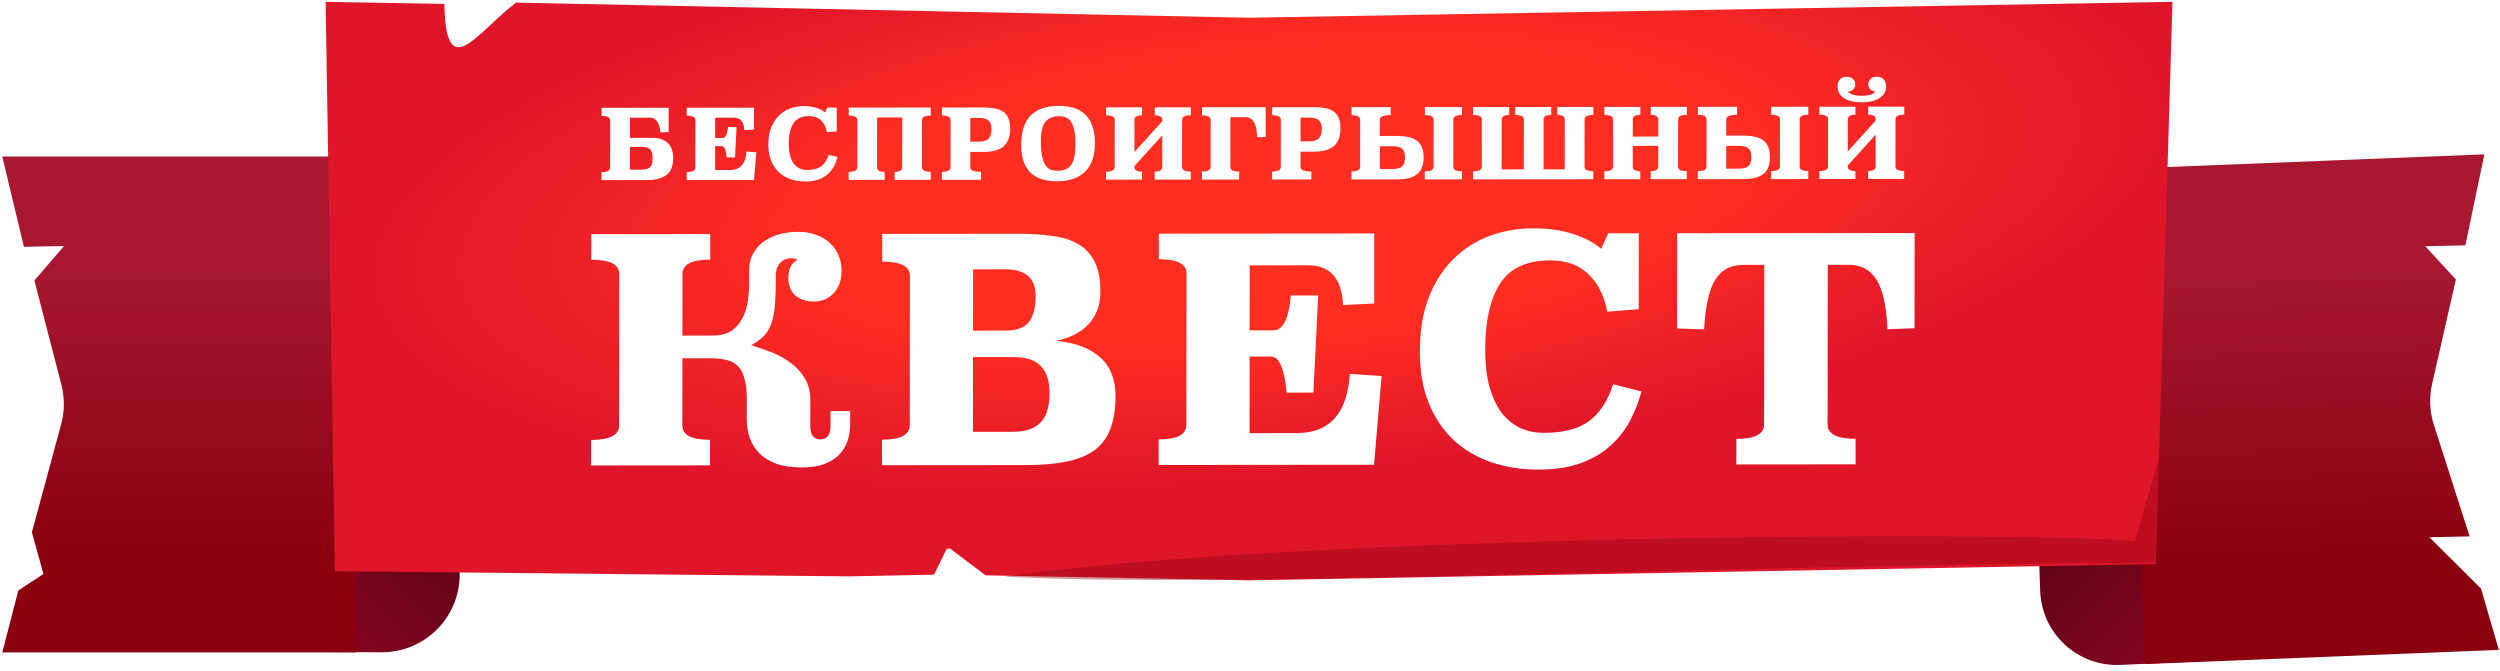
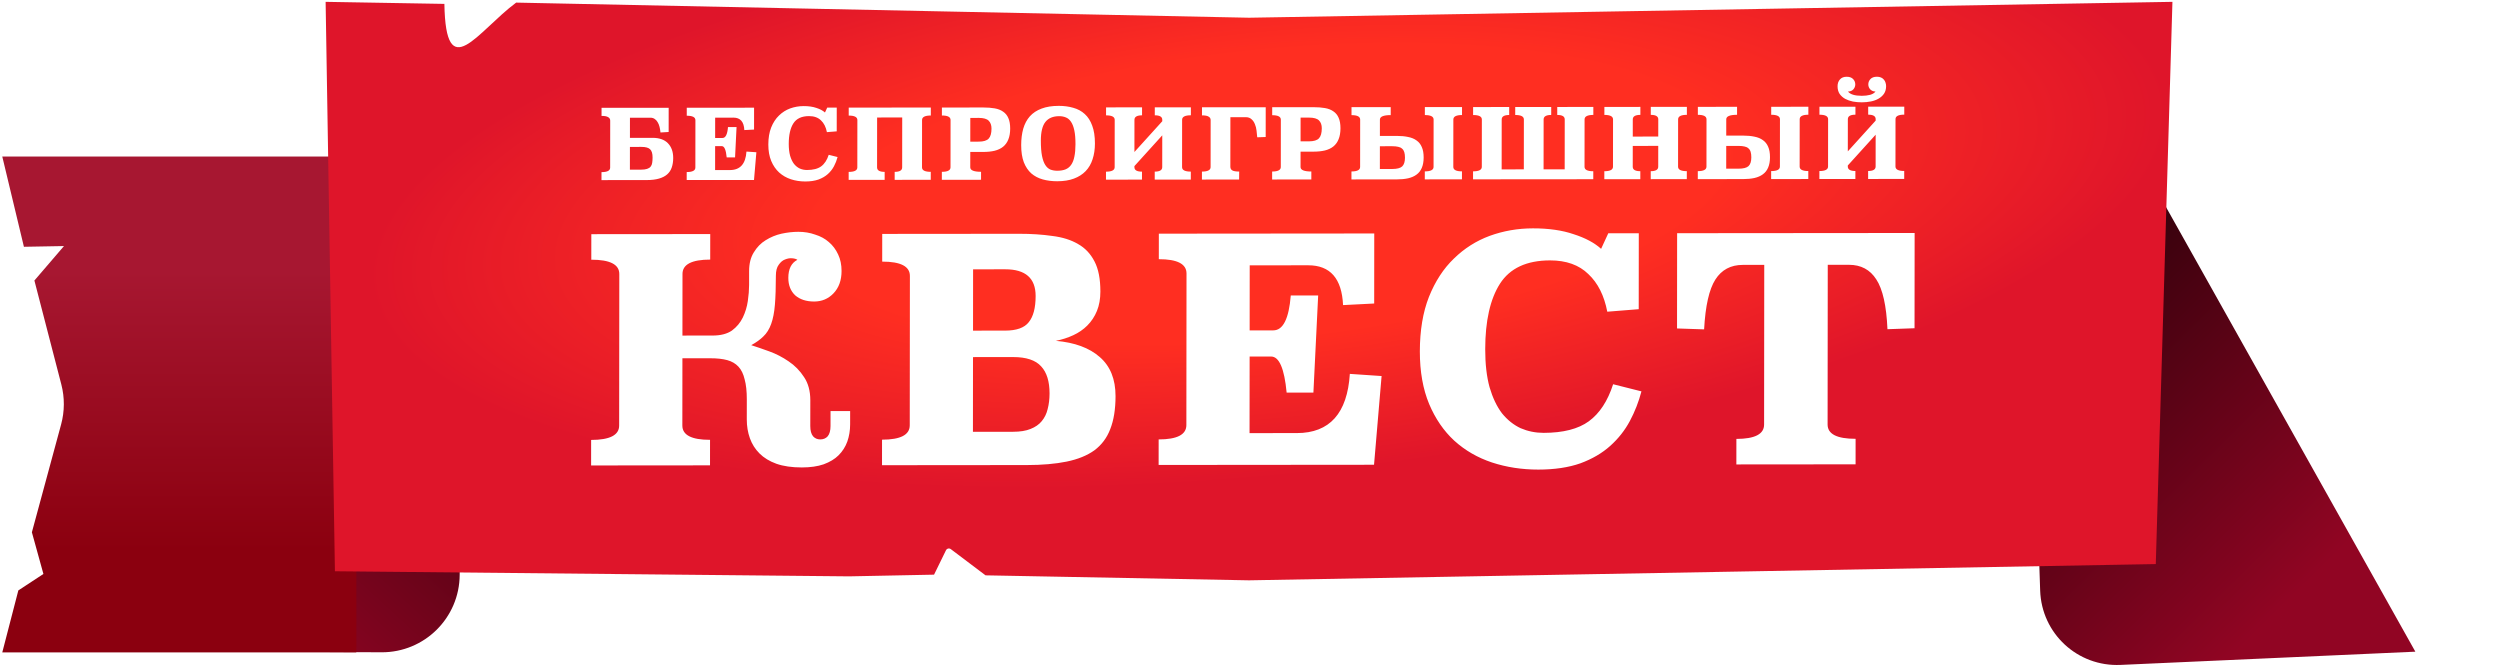
<svg xmlns="http://www.w3.org/2000/svg" width="771" height="207" viewBox="0 0 771 207" fill="none">
  <path d="M141.765 177.282C141.709 190.537 130.919 201.23 117.664 201.165L26.674 200.721L100.261 59.179L142.309 48.366L141.765 177.282Z" fill="url(#paint0_linear_887_17017)" />
  <path d="M0.703 201.199L109.909 201.199L109.909 48.281L0.703 48.281L7.375 76.109L19.732 75.883L10.609 86.511L18.919 118.582C19.965 122.618 19.941 126.856 18.851 130.88L9.833 164.152L13.389 177.009L5.656 182.084L0.703 201.199Z" fill="url(#paint1_linear_887_17017)" />
  <path d="M629.188 182.15C629.632 195.397 640.727 205.654 653.969 205.06L744.898 200.979L667.212 62.461L624.871 53.334L629.188 182.15Z" fill="url(#paint2_linear_887_17017)" />
-   <path d="M770.648 200.423L661.507 204.787L657.031 51.959L766.172 47.594L760.319 75.672L747.963 75.94L757.391 86.197L750.069 118.386C749.114 122.585 749.3 126.952 750.608 131.031L761.633 165.424L749.209 165.673L765.139 181.517L770.648 200.423Z" fill="url(#paint3_linear_887_17017)" />
  <path d="M100.422 0.569C113.822 0.8 125.803 1.006 137.049 1.199C137.462 26.493 147.203 9.731 159.18 0.803L385.2 5.467L669.978 0.569L664.843 173.961L385.2 178.972L303.941 177.435L293.235 169.355C292.733 168.976 292.01 169.149 291.734 169.714L288.063 177.225L261.864 177.749L244.245 177.574L103.29 176.175L100.422 0.569Z" fill="url(#paint4_radial_887_17017)" />
-   <path opacity="0.4" d="M666.024 140.356L658.391 166.896C620.503 163.627 399.846 164.94 309.726 177.83C377.607 181.532 528.081 174.17 664.675 173.546L666.024 140.356Z" fill="#8C0111" />
  <g filter="url(#filter0_d_887_17017)">
    <path fill-rule="evenodd" clip-rule="evenodd" d="M577.451 39.543L568.862 49.031L568.862 49.361C568.861 50.281 569.641 50.74 571.201 50.739L571.198 53.199L560.098 53.209L560.101 50.749C561.881 50.747 562.771 50.286 562.772 49.367L562.786 34.757C562.786 33.837 561.897 33.377 560.117 33.379L560.119 30.919L571.219 30.909L571.217 33.369C569.657 33.37 568.876 33.831 568.876 34.751L568.866 44.681L577.455 35.193L577.456 34.743C577.456 33.823 576.687 33.364 575.147 33.365L575.149 30.905L586.279 30.896L586.277 33.356C584.477 33.357 583.576 33.818 583.576 34.738L583.562 49.348C583.561 50.268 584.461 50.727 586.261 50.726L586.258 53.186L575.128 53.196L575.131 50.736C576.671 50.734 577.441 50.273 577.442 49.353L577.451 39.543ZM573.171 29.557C572.25 29.558 571.341 29.479 570.441 29.32C569.561 29.14 568.761 28.861 568.042 28.482C567.342 28.082 566.772 27.573 566.333 26.953C565.914 26.314 565.704 25.524 565.705 24.584C565.706 23.744 565.947 23.054 566.427 22.513C566.908 21.953 567.598 21.672 568.498 21.671C569.398 21.671 570.068 21.91 570.507 22.39C570.947 22.849 571.166 23.399 571.166 24.039C571.165 24.319 571.115 24.589 571.015 24.849C570.915 25.109 570.764 25.349 570.564 25.57C570.384 25.77 570.154 25.93 569.874 26.05C569.594 26.171 569.274 26.231 568.914 26.231C569.613 27.11 571.032 27.549 573.172 27.547C574.132 27.546 574.992 27.446 575.753 27.245C576.513 27.024 577.063 26.684 577.404 26.224C577.064 26.224 576.754 26.164 576.474 26.044C576.214 25.924 575.984 25.765 575.784 25.565C575.584 25.345 575.435 25.105 575.335 24.845C575.235 24.585 575.185 24.316 575.186 24.035C575.186 23.395 575.407 22.845 575.847 22.385C576.288 21.904 576.958 21.664 577.858 21.663C578.338 21.663 578.758 21.742 579.118 21.902C579.478 22.062 579.767 22.281 579.987 22.561C580.227 22.821 580.397 23.131 580.496 23.491C580.616 23.831 580.676 24.191 580.675 24.571C580.674 25.471 580.464 26.241 580.043 26.881C579.622 27.502 579.062 28.012 578.362 28.413C577.681 28.813 576.891 29.104 575.991 29.285C575.091 29.465 574.151 29.556 573.171 29.557ZM504.381 93.355L494.684 94.131C493.729 89.14 491.781 85.27 488.839 82.52C485.962 79.707 482.027 78.302 477.035 78.307C469.803 78.313 464.649 80.718 461.573 85.521C458.56 90.26 457.05 96.981 457.042 105.685C457.037 110.229 457.482 114.132 458.375 117.396C459.331 120.659 460.609 123.346 462.207 125.456C463.869 127.503 465.788 129.037 467.963 130.059C470.202 131.017 472.569 131.495 475.065 131.493C481.081 131.487 485.722 130.299 488.989 127.928C492.319 125.493 494.818 121.683 496.487 116.498L505.221 118.698C504.386 121.899 503.199 124.94 501.661 127.821C500.122 130.702 498.104 133.264 495.605 135.506C493.107 137.749 490.034 139.543 486.384 140.891C482.735 142.174 478.415 142.818 473.423 142.822C468.367 142.827 463.599 142.095 459.121 140.627C454.706 139.159 450.836 136.922 447.511 133.917C444.25 130.912 441.661 127.138 439.746 122.596C437.83 117.99 436.875 112.583 436.881 106.375C436.887 99.911 437.82 94.31 439.681 89.572C441.605 84.771 444.169 80.832 447.372 77.757C450.575 74.619 454.257 72.279 458.418 70.74C462.644 69.2 467.093 68.428 471.765 68.424C476.629 68.419 480.82 69.024 484.339 70.237C487.922 71.385 490.736 72.887 492.783 74.741L494.995 69.939L504.403 69.931L504.381 93.355ZM589.444 99.231L581.092 99.526C580.779 92.294 579.632 87.175 577.65 84.169C575.733 81.163 572.919 79.661 569.207 79.665L562.679 79.671L562.632 128.919C562.629 131.863 565.508 133.332 571.268 133.327L571.261 141.199L534.493 141.232L534.5 133.36C540.196 133.355 543.046 131.88 543.048 128.936L543.095 79.688L536.471 79.694C532.759 79.697 529.941 81.204 528.018 84.213C526.096 87.223 524.939 92.344 524.548 99.577L516.196 99.296L516.224 69.92L589.472 69.855L589.444 99.231ZM413.199 92.092L422.799 91.603L422.82 70.003L356.388 70.063L356.38 77.935C362.076 77.93 364.923 79.399 364.92 82.343L364.876 129.095C364.873 132.039 362.024 133.514 356.328 133.519L356.321 141.391L422.753 141.331L425.082 113.969L415.291 113.306C414.511 125.467 409.066 131.552 398.954 131.561L384.362 131.574L384.384 107.958L391.008 107.952C393.504 107.949 395.1 111.66 395.798 119.083L404.054 119.076L405.522 89.123L397.074 89.13C396.491 96.299 394.696 99.884 391.688 99.887L384.392 99.894L384.41 79.83L402.458 79.814C409.242 79.808 412.823 83.9 413.199 92.092ZM313.319 70.101C317.031 70.098 320.423 70.319 323.494 70.764C326.63 71.145 329.285 71.975 331.46 73.253C333.635 74.467 335.329 76.257 336.543 78.624C337.757 80.927 338.362 84.031 338.358 87.935C338.356 90.175 338.002 92.159 337.297 93.888C336.591 95.616 335.598 97.121 334.316 98.402C333.099 99.619 331.658 100.613 329.993 101.382C328.329 102.152 326.536 102.729 324.616 103.115C330.439 103.622 334.95 105.282 338.147 108.095C341.409 110.908 343.037 114.939 343.032 120.187C343.028 124.219 342.481 127.611 341.39 130.364C340.364 133.053 338.73 135.23 336.488 136.896C334.247 138.498 331.397 139.653 327.941 140.36C324.484 141.067 320.388 141.423 315.652 141.427L271.012 141.467L271.019 133.595C276.715 133.59 279.565 132.115 279.567 129.171L279.611 83.091C279.614 80.147 276.767 78.678 271.071 78.683L271.079 70.139L313.319 70.101ZM299.075 108.13L299.053 131.17L311.438 131.159C313.613 131.157 315.406 130.867 316.814 130.29C318.287 129.713 319.44 128.912 320.273 127.887C321.17 126.798 321.779 125.549 322.1 124.141C322.485 122.669 322.679 121.069 322.681 119.341C322.684 115.629 321.823 112.845 320.096 110.991C318.37 109.073 315.491 108.115 311.459 108.119L299.075 108.13ZM299.101 81.058L299.083 99.97L308.971 99.961C312.491 99.958 314.924 99.092 316.269 97.362C317.679 95.633 318.385 92.945 318.389 89.296C318.394 83.793 315.261 81.043 308.989 81.049L299.101 81.058ZM236.242 106.362C234.131 105.596 232.275 104.957 230.676 104.447C232.213 103.613 233.461 102.716 234.422 101.755C235.447 100.795 236.248 99.514 236.826 97.913C237.403 96.313 237.789 94.329 237.983 91.96C238.178 89.592 238.277 86.616 238.28 83.032C238.281 81.56 238.57 80.44 239.147 79.671C239.724 78.839 240.364 78.294 241.069 78.038C241.837 77.717 242.573 77.588 243.277 77.652C244.045 77.715 244.589 77.874 244.909 78.13C243.052 79.092 242.122 80.949 242.119 83.701C242.117 85.941 242.819 87.732 244.226 89.075C245.697 90.353 247.648 90.992 250.08 90.99C252.448 90.987 254.433 90.154 256.035 88.488C257.7 86.759 258.535 84.454 258.537 81.574C258.539 79.654 258.189 77.958 257.486 76.487C256.783 74.951 255.825 73.672 254.61 72.65C253.459 71.626 252.051 70.86 250.388 70.349C248.788 69.775 247.061 69.488 245.205 69.49C243.541 69.491 241.812 69.685 240.02 70.07C238.292 70.456 236.659 71.129 235.122 72.091C233.649 72.988 232.432 74.237 231.471 75.838C230.509 77.375 230.027 79.295 230.025 81.599L230.021 85.919C230.02 87.391 229.89 89.023 229.633 90.816C229.375 92.608 228.861 94.304 228.092 95.905C227.322 97.506 226.201 98.851 224.728 99.94C223.255 100.965 221.271 101.479 218.775 101.481L209.463 101.49L209.48 82.482C209.483 79.538 212.333 78.063 218.029 78.058L218.036 70.186L181.364 70.219L181.357 78.091C187.117 78.086 189.995 79.555 189.992 82.499L189.948 129.251C189.946 132.195 187.064 133.67 181.304 133.675L181.297 141.547L217.969 141.514L217.976 133.642C212.28 133.647 209.434 132.178 209.436 129.234L209.456 108.498L218.096 108.49C220.144 108.488 221.872 108.679 223.279 109.061C224.687 109.444 225.838 110.115 226.734 111.074C227.629 112.034 228.267 113.345 228.65 115.009C229.096 116.608 229.318 118.656 229.316 121.152L229.31 127.392C229.308 129.44 229.626 131.36 230.265 133.151C230.903 134.943 231.894 136.51 233.236 137.852C234.579 139.195 236.306 140.25 238.417 141.016C240.593 141.782 243.216 142.164 246.288 142.161C248.912 142.158 251.153 141.836 253.009 141.195C254.93 140.489 256.467 139.56 257.62 138.407C258.837 137.19 259.734 135.781 260.312 134.18C260.889 132.516 261.179 130.756 261.181 128.9L261.185 124.772L255.137 124.777L255.132 129.385C255.131 130.793 254.842 131.849 254.265 132.554C253.689 133.194 252.92 133.515 251.96 133.516C251.064 133.517 250.329 133.197 249.753 132.558C249.178 131.854 248.891 130.799 248.892 129.391L248.9 121.423C248.902 118.607 248.265 116.239 246.986 114.32C245.708 112.337 244.11 110.707 242.191 109.429C240.336 108.15 238.353 107.128 236.242 106.362ZM522.602 50.782L522.599 53.242L536.579 53.23C537.879 53.229 539.04 53.118 540.06 52.897C541.1 52.656 541.97 52.275 542.671 51.754C543.391 51.234 543.932 50.543 544.293 49.683C544.674 48.803 544.865 47.733 544.866 46.472C544.867 45.172 544.678 44.103 544.299 43.263C543.94 42.403 543.4 41.724 542.681 41.224C541.981 40.705 541.112 40.346 540.072 40.147C539.052 39.928 537.892 39.819 536.592 39.82L531.372 39.825L531.377 34.785C531.378 33.865 532.488 33.404 534.708 33.402L534.71 30.942L522.62 30.952L522.618 33.412C524.398 33.411 525.288 33.87 525.287 34.79L525.273 49.4C525.272 50.32 524.382 50.781 522.602 50.782ZM538.233 49.238C537.653 49.759 536.632 50.02 535.172 50.021L531.362 50.025L531.369 43.005L535.179 43.001C535.899 43.001 536.509 43.06 537.009 43.179C537.509 43.279 537.909 43.469 538.208 43.748C538.528 44.008 538.758 44.368 538.897 44.828C539.037 45.288 539.106 45.858 539.106 46.538C539.105 47.798 538.814 48.698 538.233 49.238ZM554.027 34.764C554.028 33.844 554.918 33.383 556.698 33.382L556.7 30.922L545.24 30.932L545.238 33.392C547.038 33.391 547.938 33.85 547.937 34.77L547.923 49.38C547.922 50.3 547.022 50.761 545.222 50.762L545.219 53.222L556.679 53.212L556.682 50.752C554.902 50.754 554.012 50.294 554.013 49.374L554.027 34.764ZM519.231 33.415C517.431 33.417 516.531 33.878 516.53 34.798L516.516 49.408C516.515 50.328 517.415 50.787 519.215 50.785L519.212 53.245L508.083 53.255L508.085 50.795C509.625 50.794 510.395 50.333 510.396 49.413L510.402 42.993L502.542 43L502.536 49.42C502.535 50.34 503.315 50.8 504.875 50.798L504.872 53.258L493.772 53.268L493.775 50.808C495.555 50.806 496.445 50.346 496.446 49.426L496.46 34.816C496.461 33.896 495.571 33.437 493.791 33.438L493.793 30.978L504.893 30.968L504.891 33.428C503.331 33.43 502.551 33.89 502.55 34.81L502.545 40.12L510.405 40.113L510.41 34.803C510.411 33.883 509.641 33.424 508.101 33.425L508.103 30.965L519.233 30.955L519.231 33.415ZM455.989 49.462C455.988 50.382 455.088 50.843 453.288 50.844L453.285 53.304L490.365 53.271L490.368 50.811C488.568 50.813 487.668 50.353 487.669 49.434L487.683 34.824C487.684 33.904 488.584 33.443 490.384 33.441L490.386 30.981L479.256 30.991L479.254 33.451C480.794 33.45 481.564 33.909 481.563 34.829L481.548 50.219L475.038 50.225L475.053 34.835C475.054 33.915 475.834 33.454 477.394 33.453L477.396 30.993L466.296 31.003L466.294 33.463C468.074 33.461 468.964 33.92 468.963 34.84L468.948 50.23L462.108 50.236L462.123 34.846C462.124 33.926 462.894 33.466 464.434 33.464L464.436 31.004L453.306 31.014L453.304 33.474C455.104 33.473 456.004 33.932 456.003 34.852L455.989 49.462ZM415.787 53.338L415.789 50.878C417.569 50.876 418.459 50.415 418.46 49.495L418.474 34.885C418.475 33.965 417.585 33.506 415.805 33.508L415.808 31.048L427.898 31.037L427.895 33.497C425.675 33.499 424.565 33.96 424.564 34.88L424.559 39.92L429.779 39.915C431.079 39.914 432.239 40.023 433.259 40.242C434.299 40.441 435.168 40.8 435.868 41.32C436.587 41.819 437.127 42.499 437.486 43.358C437.865 44.198 438.054 45.268 438.053 46.568C438.052 47.828 437.861 48.898 437.48 49.778C437.119 50.639 436.578 51.329 435.858 51.85C435.157 52.37 434.287 52.751 433.247 52.992C432.227 53.213 431.067 53.324 429.767 53.325L415.787 53.338ZM428.36 50.117C429.82 50.115 430.84 49.854 431.42 49.334C432.001 48.793 432.292 47.893 432.293 46.633C432.294 45.953 432.224 45.383 432.084 44.923C431.945 44.463 431.715 44.103 431.396 43.844C431.096 43.564 430.696 43.374 430.196 43.275C429.696 43.155 429.086 43.096 428.366 43.096L424.556 43.1L424.55 50.12L428.36 50.117ZM449.885 33.477C448.105 33.479 447.215 33.94 447.214 34.86L447.2 49.47C447.199 50.39 448.089 50.849 449.869 50.847L449.867 53.307L438.407 53.318L438.409 50.858C440.209 50.856 441.109 50.395 441.11 49.475L441.124 34.865C441.125 33.945 440.225 33.486 438.425 33.487L438.428 31.027L449.888 31.017L449.885 33.477ZM407.606 31.325C406.586 31.146 405.426 31.057 404.126 31.058L391.346 31.07L391.344 33.529C393.124 33.528 394.013 33.987 394.012 34.907L393.999 49.517C393.998 50.437 393.107 50.898 391.327 50.9L391.325 53.359L403.415 53.349L403.417 50.889C401.197 50.891 400.088 50.432 400.088 49.512L400.093 44.772L404.113 44.768C405.413 44.767 406.573 44.646 407.593 44.405C408.634 44.144 409.504 43.733 410.204 43.173C410.925 42.592 411.466 41.842 411.827 40.921C412.207 40.001 412.398 38.881 412.4 37.561C412.401 36.241 412.212 35.161 411.833 34.321C411.474 33.481 410.934 32.822 410.215 32.343C409.515 31.843 408.645 31.504 407.606 31.325ZM400.096 41.592L400.103 34.272L402.713 34.269C404.173 34.268 405.193 34.557 405.772 35.137C406.351 35.716 406.641 36.526 406.64 37.566C406.638 39.006 406.347 40.036 405.767 40.657C405.186 41.277 404.166 41.588 402.706 41.589L400.096 41.592ZM381.136 53.369L369.676 53.379L369.678 50.919C371.458 50.917 372.348 50.456 372.349 49.536L372.363 35.016C372.363 34.556 372.154 34.207 371.734 33.967C371.334 33.707 370.654 33.578 369.694 33.579L369.697 31.089L389.347 31.071L389.338 40.251L386.728 40.344C386.689 39.704 386.619 39.024 386.52 38.304C386.441 37.564 386.271 36.894 386.012 36.294C385.772 35.675 385.423 35.165 384.963 34.765C384.524 34.346 383.924 34.136 383.164 34.137L378.454 34.141L378.439 49.411C378.439 49.931 378.639 50.311 379.038 50.55C379.438 50.79 380.148 50.91 381.168 50.909L381.136 53.369ZM348.851 49.227L357.44 39.74L357.431 49.55C357.43 50.47 356.659 50.93 355.119 50.932L355.117 53.392L366.247 53.382L366.249 50.922C364.449 50.923 363.55 50.464 363.551 49.544L363.564 34.934C363.565 34.014 364.466 33.553 366.266 33.552L366.268 31.092L355.138 31.102L355.136 33.562C356.676 33.56 357.445 34.02 357.444 34.94L357.444 35.39L348.855 44.877L348.864 34.947C348.865 34.027 349.646 33.567 351.206 33.565L351.208 31.105L340.108 31.115L340.106 33.575C341.886 33.574 342.775 34.033 342.774 34.953L342.761 49.563C342.76 50.483 341.869 50.944 340.089 50.945L340.087 53.405L351.187 53.395L351.189 50.935C349.629 50.937 348.85 50.477 348.851 49.557L348.851 49.227ZM325.527 30.648C327.147 30.647 328.637 30.846 329.997 31.244C331.377 31.623 332.556 32.262 333.535 33.161C334.534 34.06 335.303 35.26 335.842 36.759C336.4 38.239 336.679 40.068 336.677 42.248C336.675 44.048 336.433 45.669 335.952 47.109C335.491 48.549 334.779 49.77 333.819 50.771C332.858 51.772 331.647 52.543 330.186 53.084C328.746 53.625 327.036 53.897 325.056 53.899C323.436 53.9 321.946 53.711 320.586 53.333C319.227 52.954 318.047 52.335 317.048 51.476C316.069 50.597 315.3 49.447 314.741 48.028C314.202 46.588 313.934 44.829 313.936 42.749C313.938 40.869 314.149 39.178 314.571 37.678C315.012 36.178 315.693 34.907 316.614 33.866C317.555 32.825 318.756 32.034 320.217 31.493C321.677 30.932 323.447 30.65 325.527 30.648ZM325.674 33.828C323.754 33.83 322.324 34.431 321.383 35.632C320.462 36.813 320 38.723 319.997 41.363C319.996 43.283 320.114 44.853 320.353 46.073C320.592 47.273 320.931 48.212 321.37 48.892C321.81 49.572 322.339 50.041 322.959 50.3C323.599 50.54 324.299 50.659 325.059 50.659C326.059 50.658 326.909 50.517 327.609 50.236C328.329 49.936 328.91 49.465 329.35 48.825C329.811 48.164 330.142 47.314 330.343 46.274C330.564 45.234 330.675 43.964 330.676 42.464C330.678 40.724 330.559 39.304 330.32 38.204C330.081 37.084 329.742 36.205 329.303 35.565C328.863 34.905 328.334 34.456 327.714 34.216C327.094 33.957 326.414 33.828 325.674 33.828ZM305.745 31.416C304.725 31.237 303.565 31.148 302.265 31.149L289.485 31.16L289.483 33.62C291.263 33.619 292.153 34.078 292.152 34.998L292.138 49.608C292.137 50.528 291.247 50.989 289.467 50.99L289.464 53.45L301.554 53.44L301.557 50.98C299.337 50.982 298.227 50.523 298.228 49.603L298.232 44.863L302.252 44.859C303.552 44.858 304.713 44.737 305.733 44.496C306.773 44.235 307.643 43.824 308.344 43.264C309.064 42.683 309.605 41.932 309.966 41.012C310.347 40.092 310.538 38.972 310.539 37.652C310.54 36.332 310.351 35.252 309.972 34.412C309.613 33.572 309.074 32.913 308.354 32.434C307.655 31.934 306.785 31.595 305.745 31.416ZM298.235 41.683L298.242 34.363L300.852 34.36C302.312 34.359 303.332 34.648 303.911 35.227C304.491 35.807 304.78 36.617 304.779 37.657C304.778 39.097 304.487 40.127 303.906 40.748C303.326 41.368 302.305 41.679 300.845 41.68L298.235 41.683ZM269.503 34.238L269.489 49.628C269.488 50.548 270.268 51.008 271.828 51.006L271.825 53.466L260.725 53.476L260.728 51.016C262.508 51.014 263.398 50.554 263.399 49.634L263.413 35.024C263.414 34.104 262.524 33.645 260.744 33.646L260.746 31.186L286.066 31.163L286.064 33.623C284.264 33.625 283.364 34.086 283.363 35.006L283.349 49.616C283.348 50.536 284.248 50.995 286.048 50.993L286.045 53.453L274.915 53.463L274.918 51.003C276.458 51.002 277.228 50.541 277.229 49.621L277.243 34.231L269.503 34.238ZM254.015 38.752L257.045 38.509L257.052 31.189L254.112 31.192L253.421 32.693C252.781 32.113 251.902 31.644 250.782 31.285C249.683 30.906 248.373 30.717 246.853 30.718C245.393 30.72 244.003 30.961 242.682 31.442C241.382 31.923 240.231 32.654 239.23 33.635C238.229 34.596 237.428 35.827 236.827 37.327C236.245 38.808 235.954 40.558 235.952 42.578C235.95 44.518 236.248 46.208 236.847 47.647C237.446 49.067 238.254 50.246 239.274 51.185C240.313 52.124 241.522 52.823 242.902 53.282C244.301 53.741 245.791 53.969 247.371 53.968C248.931 53.967 250.281 53.765 251.421 53.364C252.562 52.943 253.522 52.383 254.303 51.682C255.084 50.981 255.714 50.181 256.195 49.28C256.676 48.38 257.047 47.429 257.308 46.429L254.579 45.742C254.057 47.362 253.276 48.553 252.235 49.314C251.215 50.054 249.764 50.426 247.884 50.428C247.104 50.428 246.364 50.279 245.665 49.98C244.985 49.66 244.385 49.181 243.866 48.541C243.367 47.882 242.967 47.042 242.668 46.022C242.389 45.002 242.25 43.782 242.252 42.362C242.254 39.642 242.726 37.542 243.668 36.061C244.629 34.56 246.24 33.809 248.5 33.807C250.06 33.806 251.289 34.245 252.189 35.124C253.108 35.983 253.717 37.192 254.015 38.752ZM231.551 37.962L228.551 38.115C228.433 35.555 227.315 34.276 225.195 34.278L219.555 34.283L219.549 40.553L221.829 40.551C222.769 40.55 223.33 39.429 223.512 37.189L226.152 37.187L225.693 46.547L223.113 46.55C222.895 44.23 222.396 43.07 221.616 43.071L219.546 43.073L219.539 50.453L224.099 50.449C227.259 50.446 228.961 48.544 229.205 44.744L232.265 44.952L231.536 53.502L210.776 53.521L210.779 51.061C212.559 51.059 213.449 50.598 213.45 49.678L213.464 35.068C213.465 34.148 212.575 33.689 210.795 33.691L210.797 31.231L231.557 31.212L231.551 37.962ZM193.261 50.326L193.268 43.306L196.808 43.303C198.088 43.302 198.978 43.541 199.477 44.021C199.997 44.5 200.256 45.35 200.255 46.57C200.254 47.19 200.214 47.74 200.133 48.22C200.073 48.68 199.913 49.07 199.652 49.391C199.412 49.691 199.052 49.921 198.572 50.081C198.111 50.242 197.481 50.322 196.681 50.323L193.261 50.326ZM205.212 38.706L205.219 31.236L184.519 31.254L184.517 33.744C185.477 33.743 186.157 33.873 186.557 34.132C186.976 34.372 187.186 34.722 187.186 35.182L187.172 49.702C187.171 50.622 186.281 51.083 184.501 51.084L184.498 53.544L198.448 53.532C199.928 53.53 201.189 53.379 202.229 53.078C203.269 52.777 204.109 52.347 204.75 51.786C205.411 51.205 205.881 50.495 206.162 49.655C206.463 48.794 206.614 47.814 206.615 46.714C206.617 44.814 206.078 43.305 204.999 42.186C203.92 41.067 202.341 40.508 200.261 40.51L193.271 40.516L193.276 34.306L199.576 34.301C200.076 34.3 200.506 34.42 200.866 34.66C201.246 34.899 201.556 35.229 201.795 35.649C202.055 36.048 202.254 36.528 202.394 37.088C202.533 37.628 202.633 38.218 202.692 38.858L205.212 38.706Z" fill="white" />
  </g>
  <defs>
    <filter id="filter0_d_887_17017" x="181.297" y="21.663" width="409.172" height="123.159" filterUnits="userSpaceOnUse" color-interpolation-filters="sRGB">
      <feFlood flood-opacity="0" result="BackgroundImageFix" />
      <feColorMatrix in="SourceAlpha" type="matrix" values="0 0 0 0 0 0 0 0 0 0 0 0 0 0 0 0 0 0 127 0" result="hardAlpha" />
      <feOffset dx="1" dy="2" />
      <feComposite in2="hardAlpha" operator="out" />
      <feColorMatrix type="matrix" values="0 0 0 0 0.745 0 0 0 0 0.086 0 0 0 0 0.157 0 0 0 1 0" />
      <feBlend mode="normal" in2="BackgroundImageFix" result="effect1_dropShadow_887_17017" />
      <feBlend mode="normal" in="SourceGraphic" in2="effect1_dropShadow_887_17017" result="shape" />
    </filter>
    <linearGradient id="paint0_linear_887_17017" x1="84.169" y1="201.002" x2="172.832" y2="104.903" gradientUnits="userSpaceOnUse">
      <stop stop-color="#910523" />
      <stop offset="1" stop-color="#2B010A" />
    </linearGradient>
    <linearGradient id="paint1_linear_887_17017" x1="55.306" y1="201.199" x2="55.306" y2="48.281" gradientUnits="userSpaceOnUse">
      <stop offset="0.205" stop-color="#8B000F" />
      <stop offset="0.77" stop-color="#A71731" />
    </linearGradient>
    <linearGradient id="paint2_linear_887_17017" x1="687.445" y1="203.557" x2="595.976" y2="111.103" gradientUnits="userSpaceOnUse">
      <stop stop-color="#910523" />
      <stop offset="1" stop-color="#2B010A" />
    </linearGradient>
    <linearGradient id="paint3_linear_887_17017" x1="716.078" y1="202.605" x2="709.969" y2="49.842" gradientUnits="userSpaceOnUse">
      <stop offset="0.205" stop-color="#8B000F" />
      <stop offset="0.77" stop-color="#A71731" />
    </linearGradient>
    <radialGradient id="paint4_radial_887_17017" cx="0" cy="0" r="1" gradientUnits="userSpaceOnUse" gradientTransform="translate(391.253 59.898) rotate(174.245) scale(279.081 87.016)">
      <stop offset="0.505" stop-color="#FF2E21" />
      <stop offset="1" stop-color="#DF152A" />
    </radialGradient>
  </defs>
</svg>